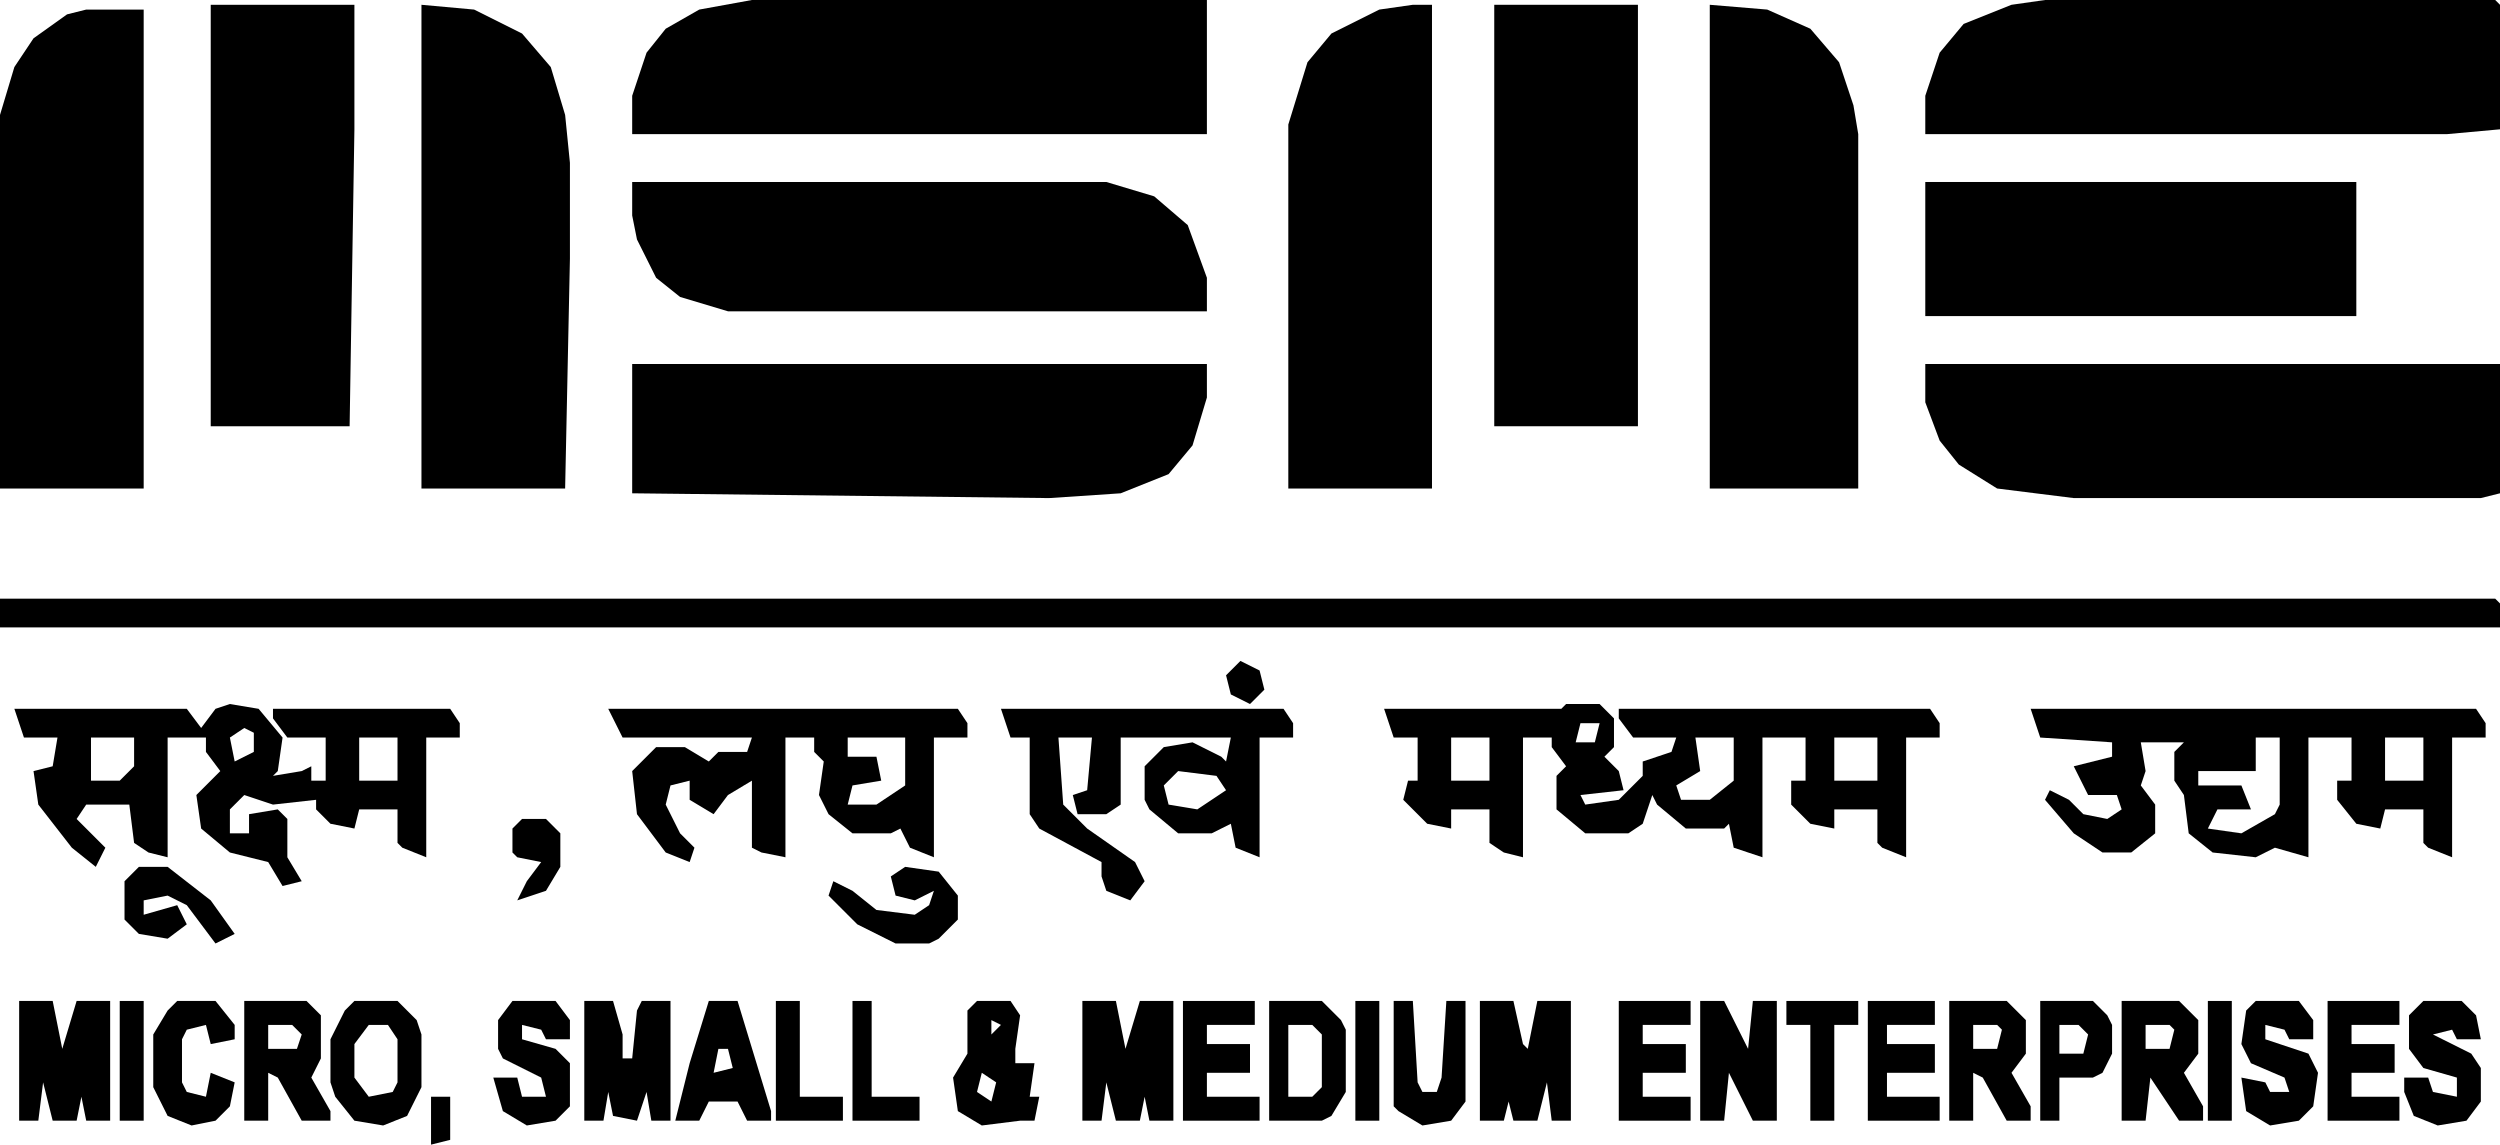
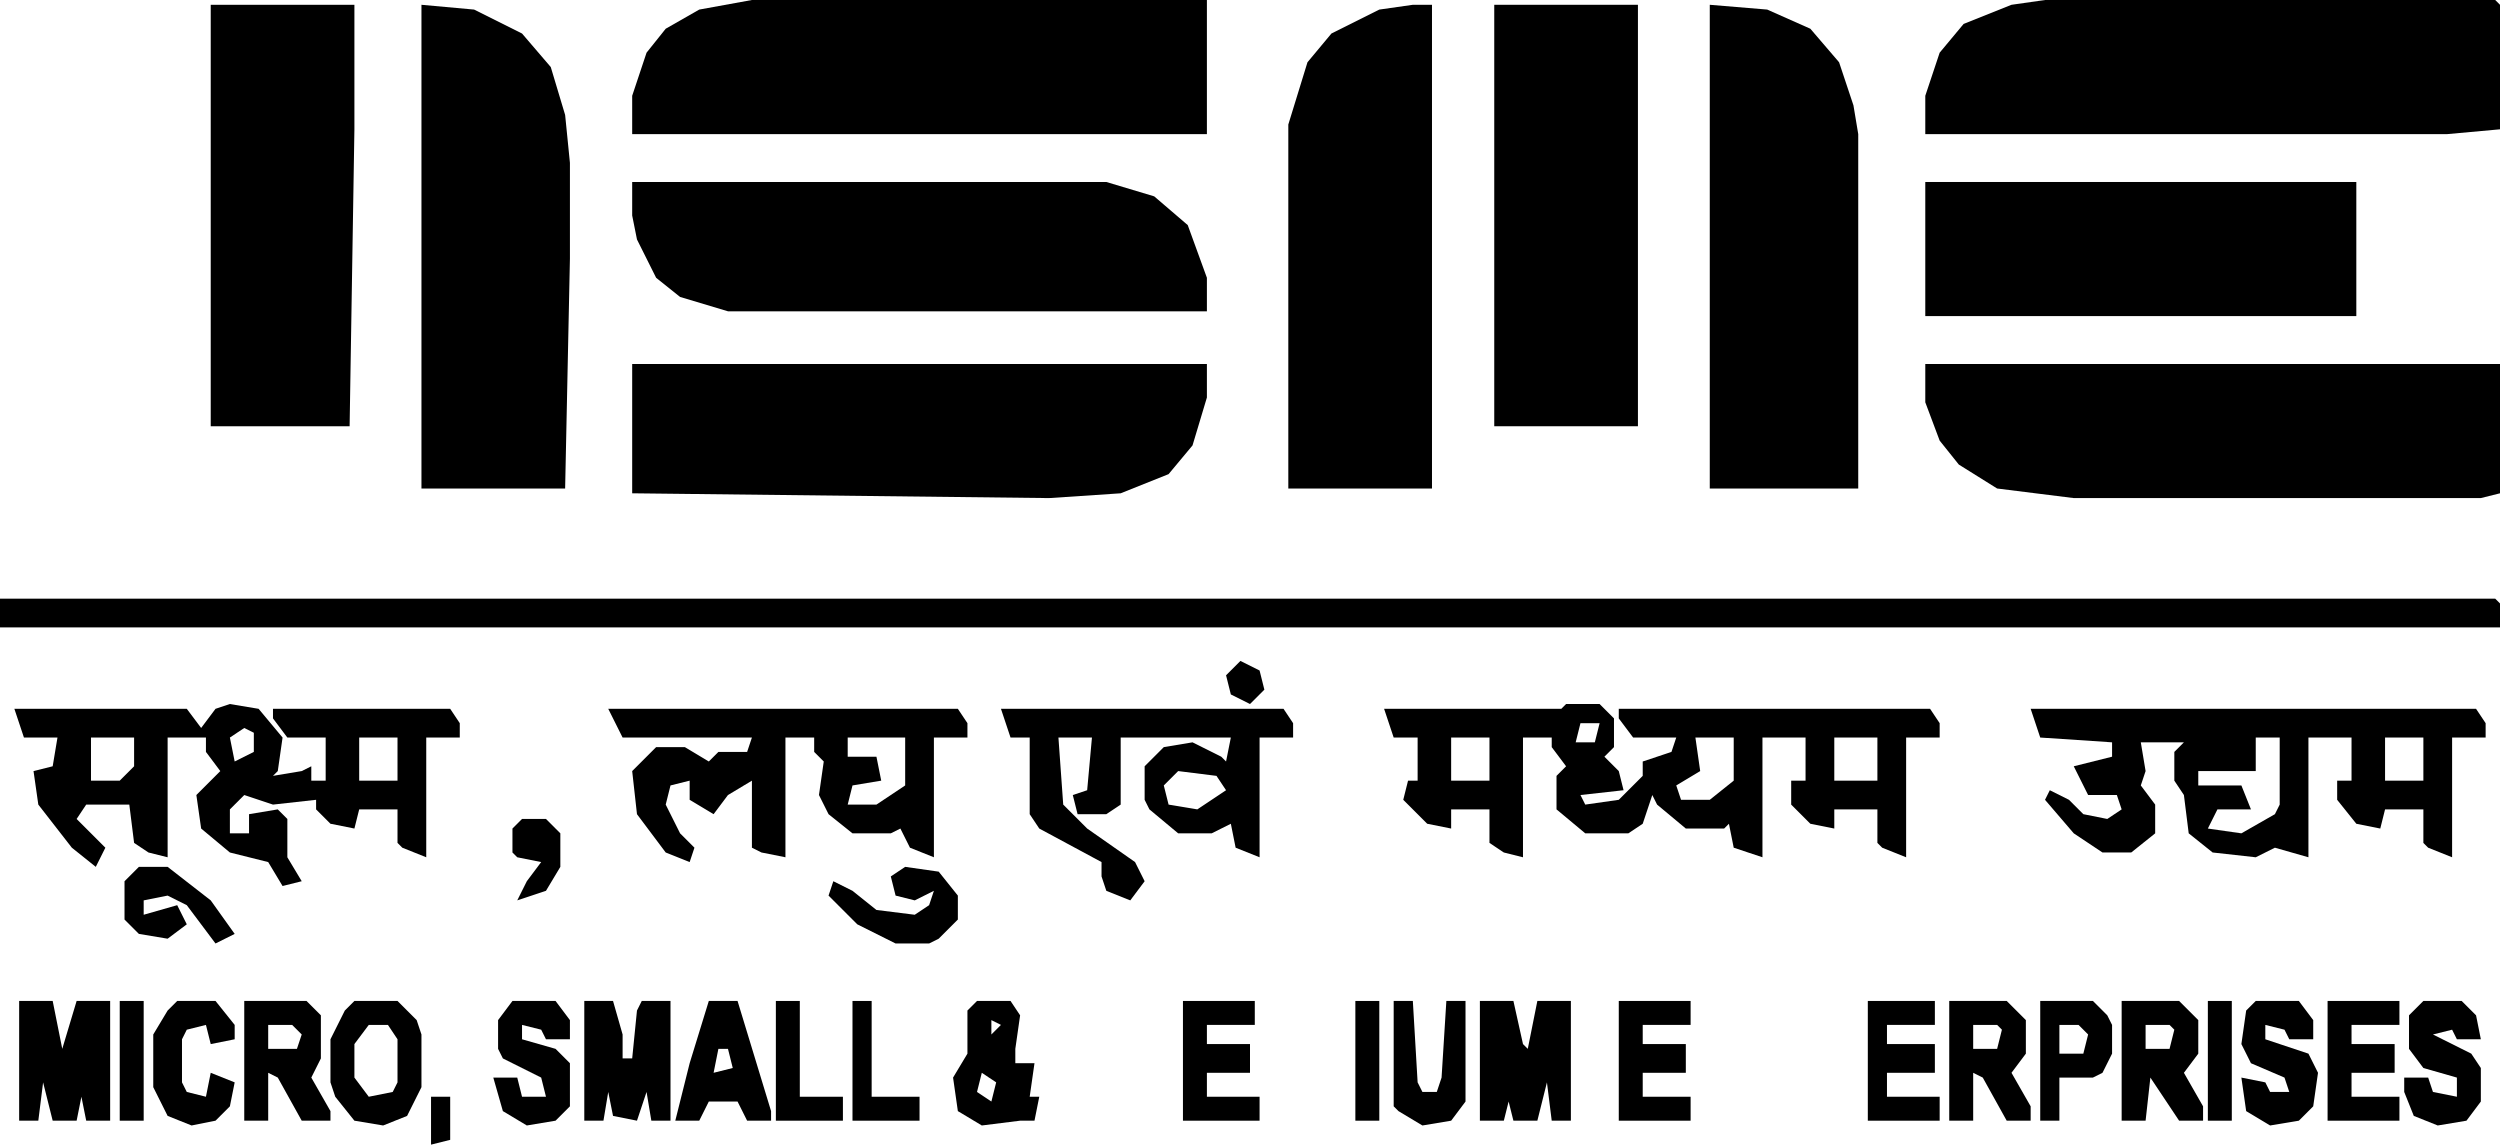
<svg xmlns="http://www.w3.org/2000/svg" height="239" width="522" version="1.1">
  <path transform="translate(157,0)" fill="#000000" d="M0,0 L95,0 L95,28 L-25,28 L-25,20 L-22,11 L-18,6 L-11,2 Z" />
  <path transform="translate(427,0)" fill="#000000" d="M0,0 L94,0 L95,1 L95,27 L84,28 L-25,28 L-25,20 L-22,11 L-17,5 L-7,1 Z" />
  <path transform="translate(402,76)" fill="#000000" d="M0,0 L120,0 L120,27 L116,28 L31,28 L15,26 L7,21 L3,16 L0,8 Z" />
  <path transform="translate(132,76)" fill="#000000" d="M0,0 L120,0 L120,7 L117,17 L112,23 L102,27 L87,28 L0,27 Z" />
  <path transform="translate(132,38)" fill="#000000" d="M0,0 L99,0 L109,3 L116,9 L120,20 L120,27 L20,27 L10,24 L5,20 L1,12 L0,7 Z" />
  <path transform="translate(357,1)" fill="#000000" d="M0,0 L12,1 L21,5 L27,12 L30,21 L31,27 L31,101 L0,101 Z" />
  <path transform="translate(0,125)" fill="#000000" d="M0,0 L521,0 L522,1 L522,6 L0,6 Z" />
  <path transform="translate(88,1)" fill="#000000" d="M0,0 L11,1 L21,6 L27,13 L30,23 L31,33 L31,53 L30,101 L0,101 Z" />
-   <path transform="translate(18,2)" fill="#000000" d="M0,0 L12,0 L12,100 L-18,100 L-18,22 L-15,12 L-11,6 L-4,1 Z" />
  <path transform="translate(295,1)" fill="#000000" d="M0,0 L4,0 L4,101 L-26,101 L-26,25 L-22,12 L-17,6 L-7,1 Z" />
  <path transform="translate(312,1)" fill="#000000" d="M0,0 L30,0 L30,88 L0,88 Z" />
  <path transform="translate(44,1)" fill="#000000" d="M0,0 L30,0 L30,26 L29,88 L0,88 Z" />
  <path transform="translate(402,38)" fill="#000000" d="M0,0 L90,0 L90,28 L0,28 Z" />
  <path transform="translate(327,147)" fill="#000000" d="M0,0 L7,0 L10,3 L10,9 L8,11 L11,14 L12,18 L3,19 L4,21 L11,20 L16,15 L16,12 L22,10 L23,7 L14,7 L11,3 L11,1 L76,1 L78,4 L78,7 L71,7 L71,32 L66,30 L65,29 L65,22 L56,22 L56,26 L51,25 L47,21 L47,16 L50,16 L50,7 L41,7 L41,32 L35,30 L34,25 L33,26 L25,26 L19,21 L18,19 L16,25 L13,27 L4,27 L-2,22 L-2,15 L0,13 L-3,9 L-3,7 L-9,7 L-9,32 L-13,31 L-16,29 L-16,22 L-24,22 L-24,26 L-29,25 L-34,20 L-33,16 L-31,16 L-31,7 L-36,7 L-38,1 L-5,1 L-1,1 Z M3,4 L2,8 L6,8 L7,4 Z M-24,7 L-24,16 L-16,16 L-16,7 Z M27,7 L28,14 L23,17 L24,20 L30,20 L35,16 L35,7 Z M56,7 L56,16 L65,16 L65,7 Z" />
  <path transform="translate(48,147)" fill="#000000" d="M0,0 L6,1 L11,7 L10,14 L9,15 L15,14 L17,13 L17,16 L20,16 L20,7 L12,7 L9,3 L9,1 L46,1 L48,4 L48,7 L41,7 L41,32 L36,30 L35,29 L35,22 L27,22 L26,26 L21,25 L18,22 L18,20 L9,21 L3,19 L0,22 L0,27 L4,27 L4,23 L10,22 L12,24 L12,32 L15,37 L11,38 L8,33 L0,31 L-6,26 L-7,19 L-2,14 L-5,10 L-5,7 L-13,7 L-13,32 L-17,31 L-20,29 L-21,21 L-30,21 L-32,24 L-26,30 L-28,34 L-33,30 L-40,21 L-41,14 L-37,13 L-36,7 L-43,7 L-45,1 L-9,1 L-6,5 L-3,1 Z M3,5 L0,7 L1,12 L5,10 L5,6 Z M-29,7 L-29,16 L-23,16 L-20,13 L-20,7 Z M27,7 L27,16 L35,16 L35,7 Z" />
  <path transform="translate(424,148)" fill="#000000" d="M0,0 L93,0 L95,3 L95,6 L88,6 L88,31 L83,29 L82,28 L82,21 L74,21 L73,25 L68,24 L64,19 L64,15 L67,15 L67,6 L58,6 L58,31 L51,29 L47,31 L38,30 L33,26 L32,18 L30,15 L30,9 L32,7 L23,7 L24,13 L23,16 L26,20 L26,26 L21,30 L15,30 L9,26 L3,19 L4,17 L8,19 L11,22 L16,23 L19,21 L18,18 L12,18 L9,12 L17,10 L17,7 L2,6 Z M47,6 L47,13 L35,13 L35,16 L44,16 L46,21 L39,21 L37,25 L44,26 L51,22 L52,20 L52,6 Z M74,6 L74,15 L82,15 L82,6 Z" />
  <path transform="translate(127,148)" fill="#000000" d="M0,0 L73,0 L75,3 L75,6 L68,6 L68,31 L63,29 L61,25 L59,26 L51,26 L46,22 L44,18 L45,11 L43,9 L43,6 L37,6 L37,31 L32,30 L30,29 L30,15 L25,18 L22,22 L17,19 L17,15 L13,16 L12,20 L15,26 L18,29 L17,32 L12,30 L6,22 L5,13 L10,8 L16,8 L21,11 L23,9 L29,9 L30,6 L3,6 Z M50,6 L50,10 L56,10 L57,15 L51,16 L50,20 L56,20 L62,16 L62,6 Z" />
  <path transform="translate(209,148)" fill="#000000" d="M0,0 L59,0 L61,3 L61,6 L54,6 L54,31 L49,29 L48,24 L44,26 L37,26 L31,21 L30,19 L30,12 L34,8 L40,7 L46,10 L47,11 L48,6 L25,6 L25,20 L22,22 L16,22 L15,18 L18,17 L19,6 L12,6 L13,20 L18,25 L28,32 L30,36 L27,40 L22,38 L21,35 L21,32 L8,25 L6,22 L6,6 L2,6 Z M37,13 L34,16 L35,20 L41,21 L47,17 L45,14 Z" />
  <path transform="translate(4,209)" fill="#000000" d="M0,0 L7,0 L9,10 L12,0 L19,0 L19,25 L14,25 L13,20 L12,25 L7,25 L5,17 L4,25 L0,25 Z" />
-   <path transform="translate(226,209)" fill="#000000" d="M0,0 L7,0 L9,10 L12,0 L19,0 L19,25 L14,25 L13,20 L12,25 L7,25 L5,17 L4,25 L0,25 Z" />
  <path transform="translate(309,209)" fill="#000000" d="M0,0 L7,0 L9,9 L10,10 L12,0 L19,0 L19,25 L15,25 L14,17 L12,25 L7,25 L6,21 L5,25 L0,25 Z" />
  <path transform="translate(122,209)" fill="#000000" d="M0,0 L6,0 L8,7 L8,12 L10,12 L11,2 L12,0 L18,0 L18,25 L14,25 L13,19 L11,25 L6,24 L5,19 L4,25 L0,25 Z" />
-   <path transform="translate(355,209)" fill="#000000" d="M0,0 L5,0 L10,10 L11,0 L16,0 L16,25 L11,25 L6,15 L5,25 L0,25 Z" />
  <path transform="translate(51,209)" fill="#000000" d="M0,0 L13,0 L16,3 L16,12 L14,16 L18,23 L18,25 L12,25 L7,16 L5,15 L5,25 L0,25 Z M5,5 L5,10 L11,10 L12,7 L10,5 Z" />
  <path transform="translate(443,209)" fill="#000000" d="M0,0 L12,0 L16,4 L16,11 L13,15 L17,22 L17,25 L12,25 L6,16 L5,25 L0,25 Z M5,5 L5,10 L10,10 L11,6 L10,5 Z" />
  <path transform="translate(407,209)" fill="#000000" d="M0,0 L12,0 L16,4 L16,11 L13,15 L17,22 L17,25 L12,25 L7,16 L5,15 L5,25 L0,25 Z M5,5 L5,10 L10,10 L11,6 L10,5 Z" />
  <path transform="translate(204,209)" fill="#000000" d="M0,0 L7,0 L9,3 L8,10 L8,13 L12,13 L11,20 L13,20 L12,25 L9,25 L1,26 L-4,23 L-5,16 L-2,11 L-2,2 Z M3,4 L3,7 L5,5 Z M1,15 L0,19 L3,21 L4,17 Z" />
  <path transform="translate(74,209)" fill="#000000" d="M0,0 L9,0 L13,4 L14,7 L14,18 L11,24 L6,26 L0,25 L-4,20 L-5,17 L-5,8 L-2,2 Z M3,5 L0,9 L0,16 L3,20 L8,19 L9,17 L9,8 L7,5 Z" />
  <path transform="translate(247,209)" fill="#000000" d="M0,0 L15,0 L15,5 L5,5 L5,9 L14,9 L14,15 L5,15 L5,20 L16,20 L16,25 L0,25 Z" />
  <path transform="translate(486,209)" fill="#000000" d="M0,0 L15,0 L15,5 L5,5 L5,9 L14,9 L14,15 L5,15 L5,20 L15,20 L15,25 L0,25 Z" />
  <path transform="translate(338,209)" fill="#000000" d="M0,0 L15,0 L15,5 L5,5 L5,9 L14,9 L14,15 L5,15 L5,20 L15,20 L15,25 L0,25 Z" />
  <path transform="translate(471,209)" fill="#000000" d="M0,0 L9,0 L12,4 L12,8 L7,8 L6,6 L2,5 L2,8 L11,11 L13,15 L12,22 L9,25 L3,26 L-2,23 L-3,16 L2,17 L3,19 L7,19 L6,16 L-1,13 L-3,9 L-2,2 Z" />
  <path transform="translate(107,209)" fill="#000000" d="M0,0 L9,0 L12,4 L12,8 L7,8 L6,6 L2,5 L2,8 L9,10 L12,13 L12,22 L9,25 L3,26 L-2,23 L-4,16 L1,16 L2,20 L7,20 L6,16 L-2,12 L-3,10 L-3,4 Z" />
-   <path transform="translate(265,209)" fill="#000000" d="M0,0 L11,0 L15,4 L16,6 L16,19 L13,24 L11,25 L0,25 Z M4,5 L4,20 L9,20 L11,18 L11,7 L9,5 Z" />
  <path transform="translate(506,209)" fill="#000000" d="M0,0 L8,0 L11,3 L12,8 L7,8 L6,6 L2,7 L10,11 L12,14 L12,21 L9,25 L3,26 L-2,24 L-4,19 L-4,16 L1,16 L2,19 L7,20 L7,16 L0,14 L-3,10 L-3,3 Z" />
  <path transform="translate(390,209)" fill="#000000" d="M0,0 L14,0 L14,5 L4,5 L4,9 L14,9 L14,15 L4,15 L4,20 L15,20 L15,25 L0,25 Z" />
  <path transform="translate(148,209)" fill="#000000" d="M0,0 L6,0 L13,23 L13,25 L8,25 L6,21 L0,21 L-2,25 L-7,25 L-4,13 Z M2,10 L1,15 L5,14 L4,10 Z" />
  <path transform="translate(37,209)" fill="#000000" d="M0,0 L8,0 L12,5 L12,8 L7,9 L6,5 L2,6 L1,8 L1,17 L2,19 L6,20 L7,15 L12,17 L11,22 L8,25 L3,26 L-2,24 L-5,18 L-5,7 L-2,2 Z" />
  <path transform="translate(291,209)" fill="#000000" d="M0,0 L4,0 L5,17 L6,19 L9,19 L10,16 L11,0 L15,0 L15,21 L12,25 L6,26 L1,23 L0,22 Z" />
  <path transform="translate(426,209)" fill="#000000" d="M0,0 L11,0 L14,3 L15,5 L15,11 L13,15 L11,16 L4,16 L4,25 L0,25 Z M4,5 L4,11 L9,11 L10,7 L8,5 Z" />
  <path transform="translate(189,181)" fill="#000000" d="M0,0 L7,1 L11,6 L11,11 L7,15 L5,16 L-2,16 L-10,12 L-16,6 L-15,3 L-11,5 L-6,9 L2,10 L5,8 L6,5 L2,7 L-2,6 L-3,2 Z" />
  <path transform="translate(29,181)" fill="#000000" d="M0,0 L6,0 L15,7 L20,14 L16,16 L10,8 L6,6 L1,7 L1,10 L8,8 L10,12 L6,15 L0,14 L-3,11 L-3,3 Z" />
-   <path transform="translate(373,209)" fill="#000000" d="M0,0 L15,0 L15,5 L10,5 L10,25 L5,25 L5,5 L0,5 Z" />
  <path transform="translate(162,209)" fill="#000000" d="M0,0 L5,0 L5,20 L14,20 L14,25 L0,25 Z" />
  <path transform="translate(178,209)" fill="#000000" d="M0,0 L4,0 L4,20 L14,20 L14,25 L0,25 Z" />
  <path transform="translate(461,209)" fill="#000000" d="M0,0 L5,0 L5,25 L0,25 Z" />
  <path transform="translate(283,209)" fill="#000000" d="M0,0 L5,0 L5,25 L0,25 Z" />
  <path transform="translate(25,209)" fill="#000000" d="M0,0 L5,0 L5,25 L0,25 Z" />
  <path transform="translate(109,171)" fill="#000000" d="M0,0 L5,0 L8,3 L8,10 L5,15 L-1,17 L1,13 L4,9 L-1,8 L-2,7 L-2,2 Z" />
  <path transform="translate(259,138)" fill="#000000" d="M0,0 L4,2 L5,6 L2,9 L-2,7 L-3,3 Z" />
  <path transform="translate(90,229)" fill="#000000" d="M0,0 L4,0 L4,9 L0,10 Z" />
</svg>